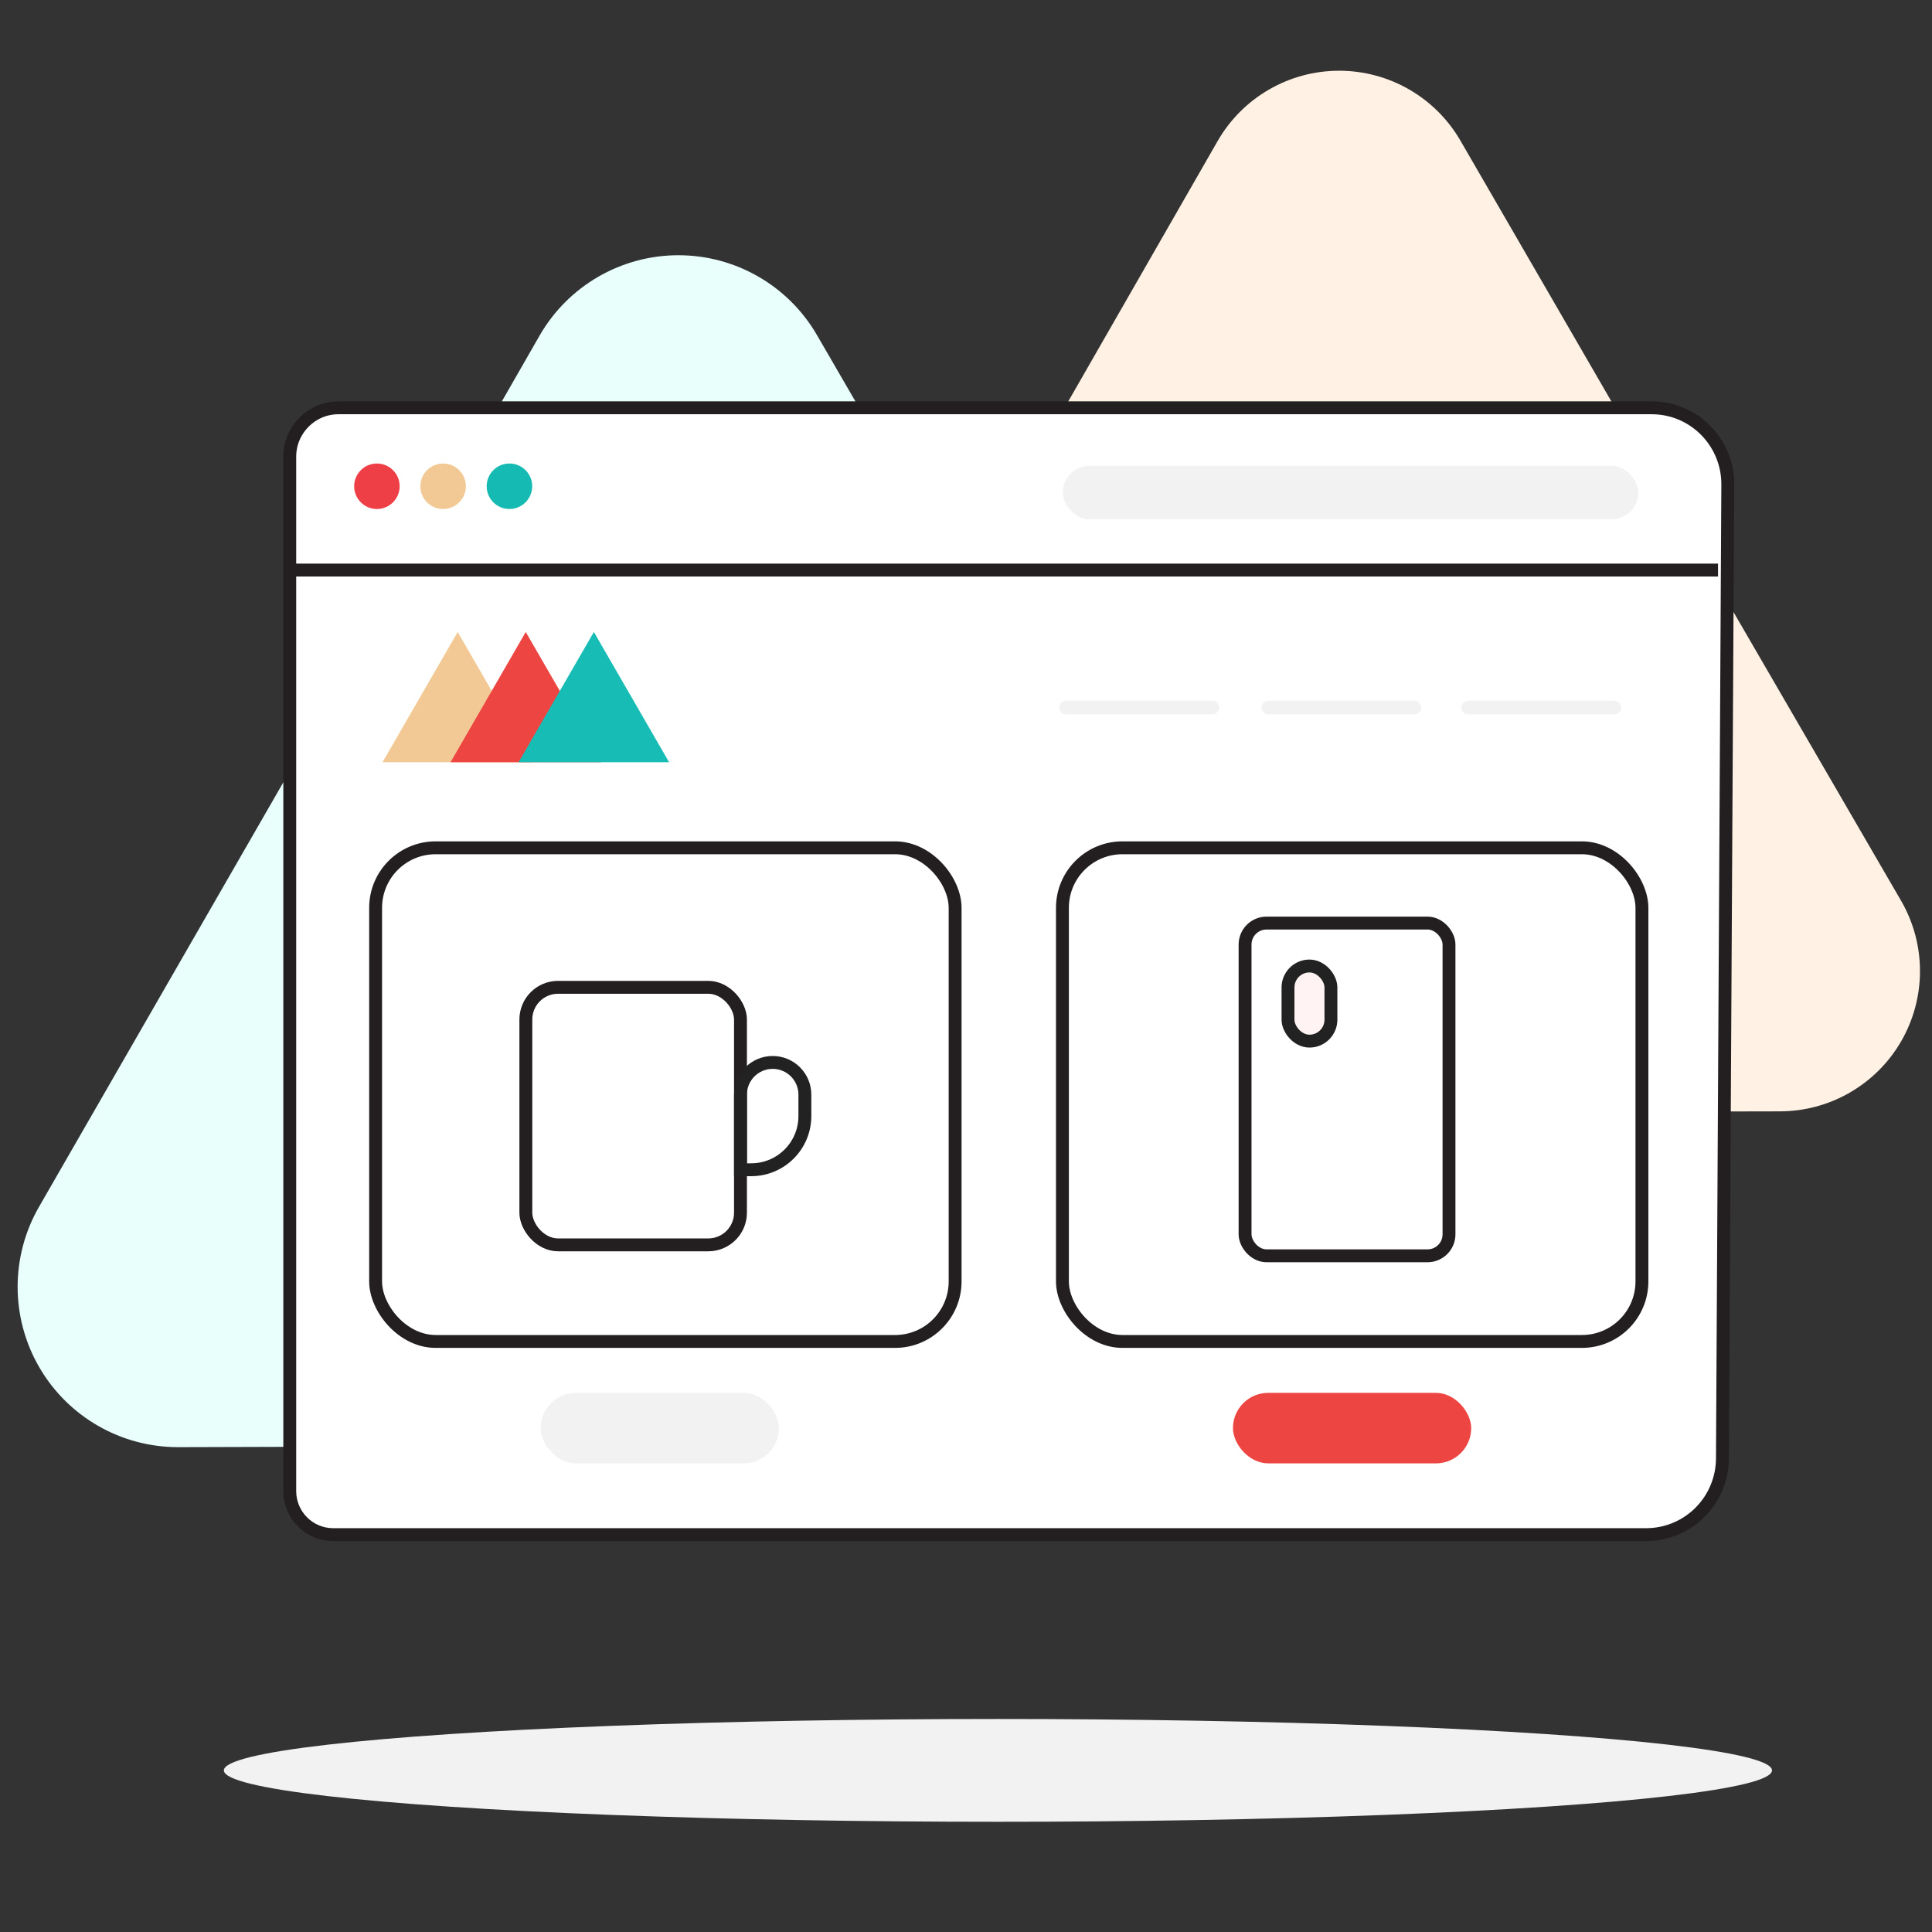
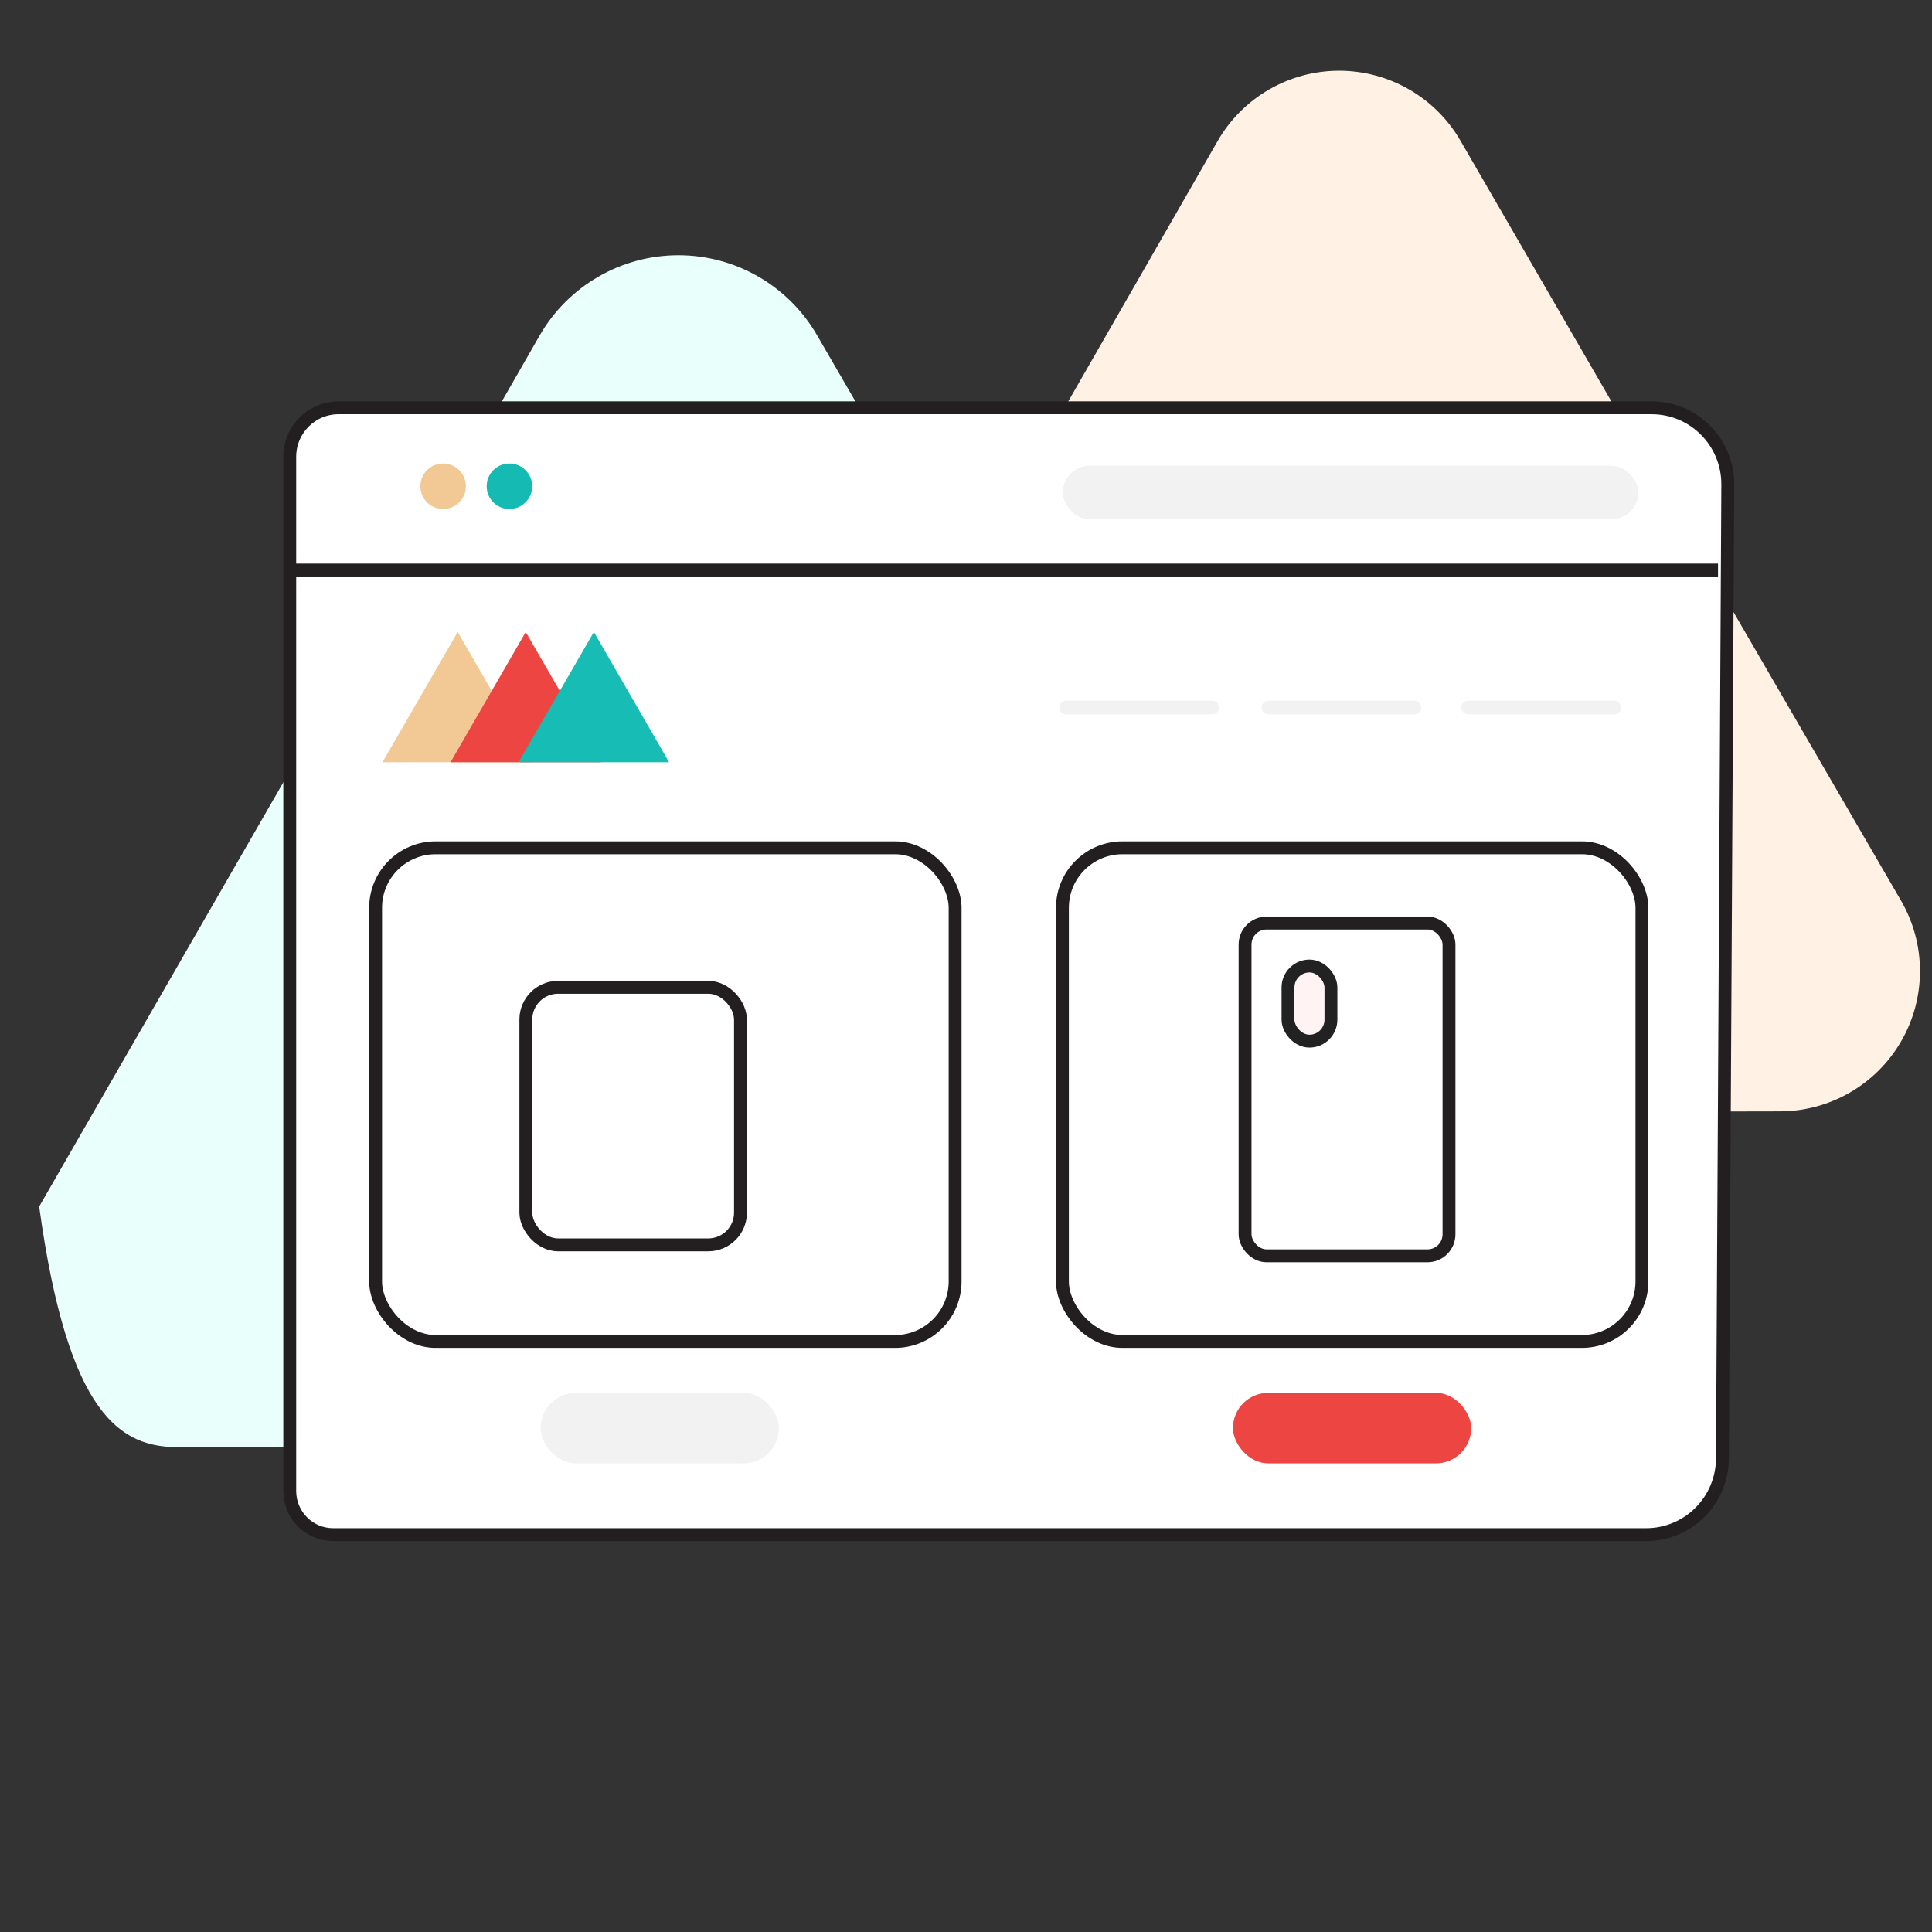
<svg xmlns="http://www.w3.org/2000/svg" width="180px" height="180px" viewBox="0 0 180 180" version="1.1">
  <rect x="0" y="0" width="180" height="180" fill="#333333" stroke="none" />
  <title>Pick-a-product</title>
  <g id="Pick-a-product" stroke="none" stroke-width="1" fill="none" fill-rule="evenodd">
    <g id="Group-4" transform="translate(-1, 0)">
      <rect id="Rectangle" x="0" y="0" width="179.971" height="179.971" />
      <g id="1" transform="translate(2.576, 6.574)">
-         <ellipse id="Oval" fill="#F2F2F2" fill-rule="nonzero" cx="91.399" cy="158.369" rx="72.118" ry="4.789" />
-         <path d="M74.542,24.651 C71.869,20.033 66.933,17.194 61.597,17.206 C56.261,17.219 51.338,20.08 48.686,24.711 L25.42,65.274 L2.074,105.838 C-0.605,110.469 -0.602,116.18 2.082,120.809 C4.766,125.438 9.721,128.278 15.072,128.254 L61.824,128.114 L108.636,128.034 C113.967,128.019 118.886,125.164 121.544,120.542 C124.201,115.92 124.193,110.232 121.524,105.618 L98.028,65.154 L74.542,24.651 Z" id="Path" fill="#E9FFFC" fill-rule="nonzero" />
+         <path d="M74.542,24.651 C71.869,20.033 66.933,17.194 61.597,17.206 C56.261,17.219 51.338,20.08 48.686,24.711 L25.42,65.274 L2.074,105.838 C4.766,125.438 9.721,128.278 15.072,128.254 L61.824,128.114 L108.636,128.034 C113.967,128.019 118.886,125.164 121.544,120.542 C124.201,115.92 124.193,110.232 121.524,105.618 L98.028,65.154 L74.542,24.651 Z" id="Path" fill="#E9FFFC" fill-rule="nonzero" />
        <path d="M134.502,6.553 C132.171,2.508 127.858,0.016 123.189,0.016 C118.521,0.016 114.207,2.508 111.876,6.553 L91.489,42.087 L71.103,77.571 C68.78,81.61 68.786,86.58 71.117,90.614 C73.448,94.648 77.752,97.134 82.411,97.138 L123.354,97.048 L164.277,96.968 C168.942,96.954 173.245,94.454 175.569,90.409 C177.892,86.365 177.883,81.388 175.546,77.351 L154.999,41.957 L134.502,6.553 Z" id="Path" fill="#FFF2E4" fill-rule="nonzero" />
        <path d="M29.962,31.42 L152.31,31.42 C156.225,31.42 159.398,34.608 159.398,38.54 L158.899,129.272 C158.899,131.163 158.151,132.977 156.82,134.314 C155.489,135.651 153.683,136.403 151.801,136.403 L29.463,136.403 C27.249,136.403 25.447,134.615 25.42,132.391 L25.42,35.953 C25.436,33.444 27.465,31.42 29.962,31.42 Z" id="Path" stroke="#231F20" stroke-width="1.2" fill="#FFFFFF" fill-rule="nonzero" />
-         <circle id="Oval" fill="#EE3F47" fill-rule="nonzero" cx="33.539" cy="38.729" r="2.12" />
        <circle id="Oval" fill="#F2C994" fill-rule="nonzero" cx="39.708" cy="38.729" r="2.12" />
        <circle id="Oval" fill="#15BAB3" fill-rule="nonzero" cx="45.887" cy="38.729" r="2.12" />
        <rect id="Rectangle" stroke="#231F20" stroke-width="1.2" fill="#FFFFFF" fill-rule="nonzero" x="33.419" y="72.413" width="53.991" height="45.993" rx="5.593" />
        <rect id="Rectangle" stroke="#231F20" stroke-width="1.2" fill="#FFFFFF" fill-rule="nonzero" x="47.416" y="85.411" width="19.997" height="23.996" rx="3" />
-         <path d="M67.413,92.41 L68.413,92.41 C71.174,92.41 73.412,94.648 73.412,97.409 L73.412,99.409 C73.412,101.065 72.069,102.408 70.413,102.408 C68.756,102.408 67.413,101.065 67.413,99.409 L67.413,92.41 L67.413,92.41 Z" id="Rectangle" stroke="#222222" stroke-width="1.2" fill-rule="nonzero" transform="translate(70.413, 97.409) scale(1, -1) translate(-70.413, -97.409) " />
        <rect id="Rectangle" stroke="#231F20" stroke-width="1.2" fill="#FFFFFF" fill-rule="nonzero" x="97.408" y="72.413" width="53.991" height="45.993" rx="5.593" />
        <line x1="25.5" y1="46.537" x2="158.488" y2="46.537" id="Path" stroke="#231F20" stroke-width="1.2" fill="#FFFFFF" fill-rule="nonzero" />
        <rect id="Rectangle" fill="#F2F2F2" fill-rule="nonzero" x="97.448" y="36.819" width="53.611" height="4.989" rx="2.495" />
        <polygon id="Path" fill="#F2C994" fill-rule="nonzero" points="34.058 64.444 41.067 52.306 48.076 64.444" />
        <polygon id="Path" fill="#ED4642" fill-rule="nonzero" style="mix-blend-mode: multiply;" points="40.397 64.444 47.406 52.306 54.425 64.444" />
        <polygon id="Path" fill="#17BCB5" fill-rule="nonzero" style="mix-blend-mode: multiply;" points="46.736 64.444 53.755 52.306 60.764 64.444" />
        <line x1="97.748" y1="59.345" x2="111.376" y2="59.345" id="Path" stroke="#F2F2F2" stroke-width="1.265" stroke-linecap="round" />
        <line x1="116.585" y1="59.345" x2="130.213" y2="59.345" id="Path" stroke="#F2F2F2" stroke-width="1.265" stroke-linecap="round" />
        <line x1="135.202" y1="59.345" x2="148.83" y2="59.345" id="Path" stroke="#F2F2F2" stroke-width="1.265" stroke-linecap="round" />
        <rect id="Rectangle" fill="#ED4642" fill-rule="nonzero" x="113.296" y="123.195" width="22.196" height="6.569" rx="3.284" />
        <rect id="Rectangle" fill="#F2F2F2" fill-rule="nonzero" x="48.796" y="123.195" width="22.196" height="6.569" rx="3.284" />
        <rect id="Rectangle" stroke="#231F20" stroke-width="1.2" fill="#FFFFFF" fill-rule="nonzero" x="114.424" y="79.426" width="19" height="31" rx="2" />
        <rect id="Rectangle" stroke="#222222" stroke-width="1.2" fill="#FFF3F4" fill-rule="nonzero" x="118.424" y="83.426" width="4" height="7" rx="2" />
      </g>
    </g>
  </g>
</svg>